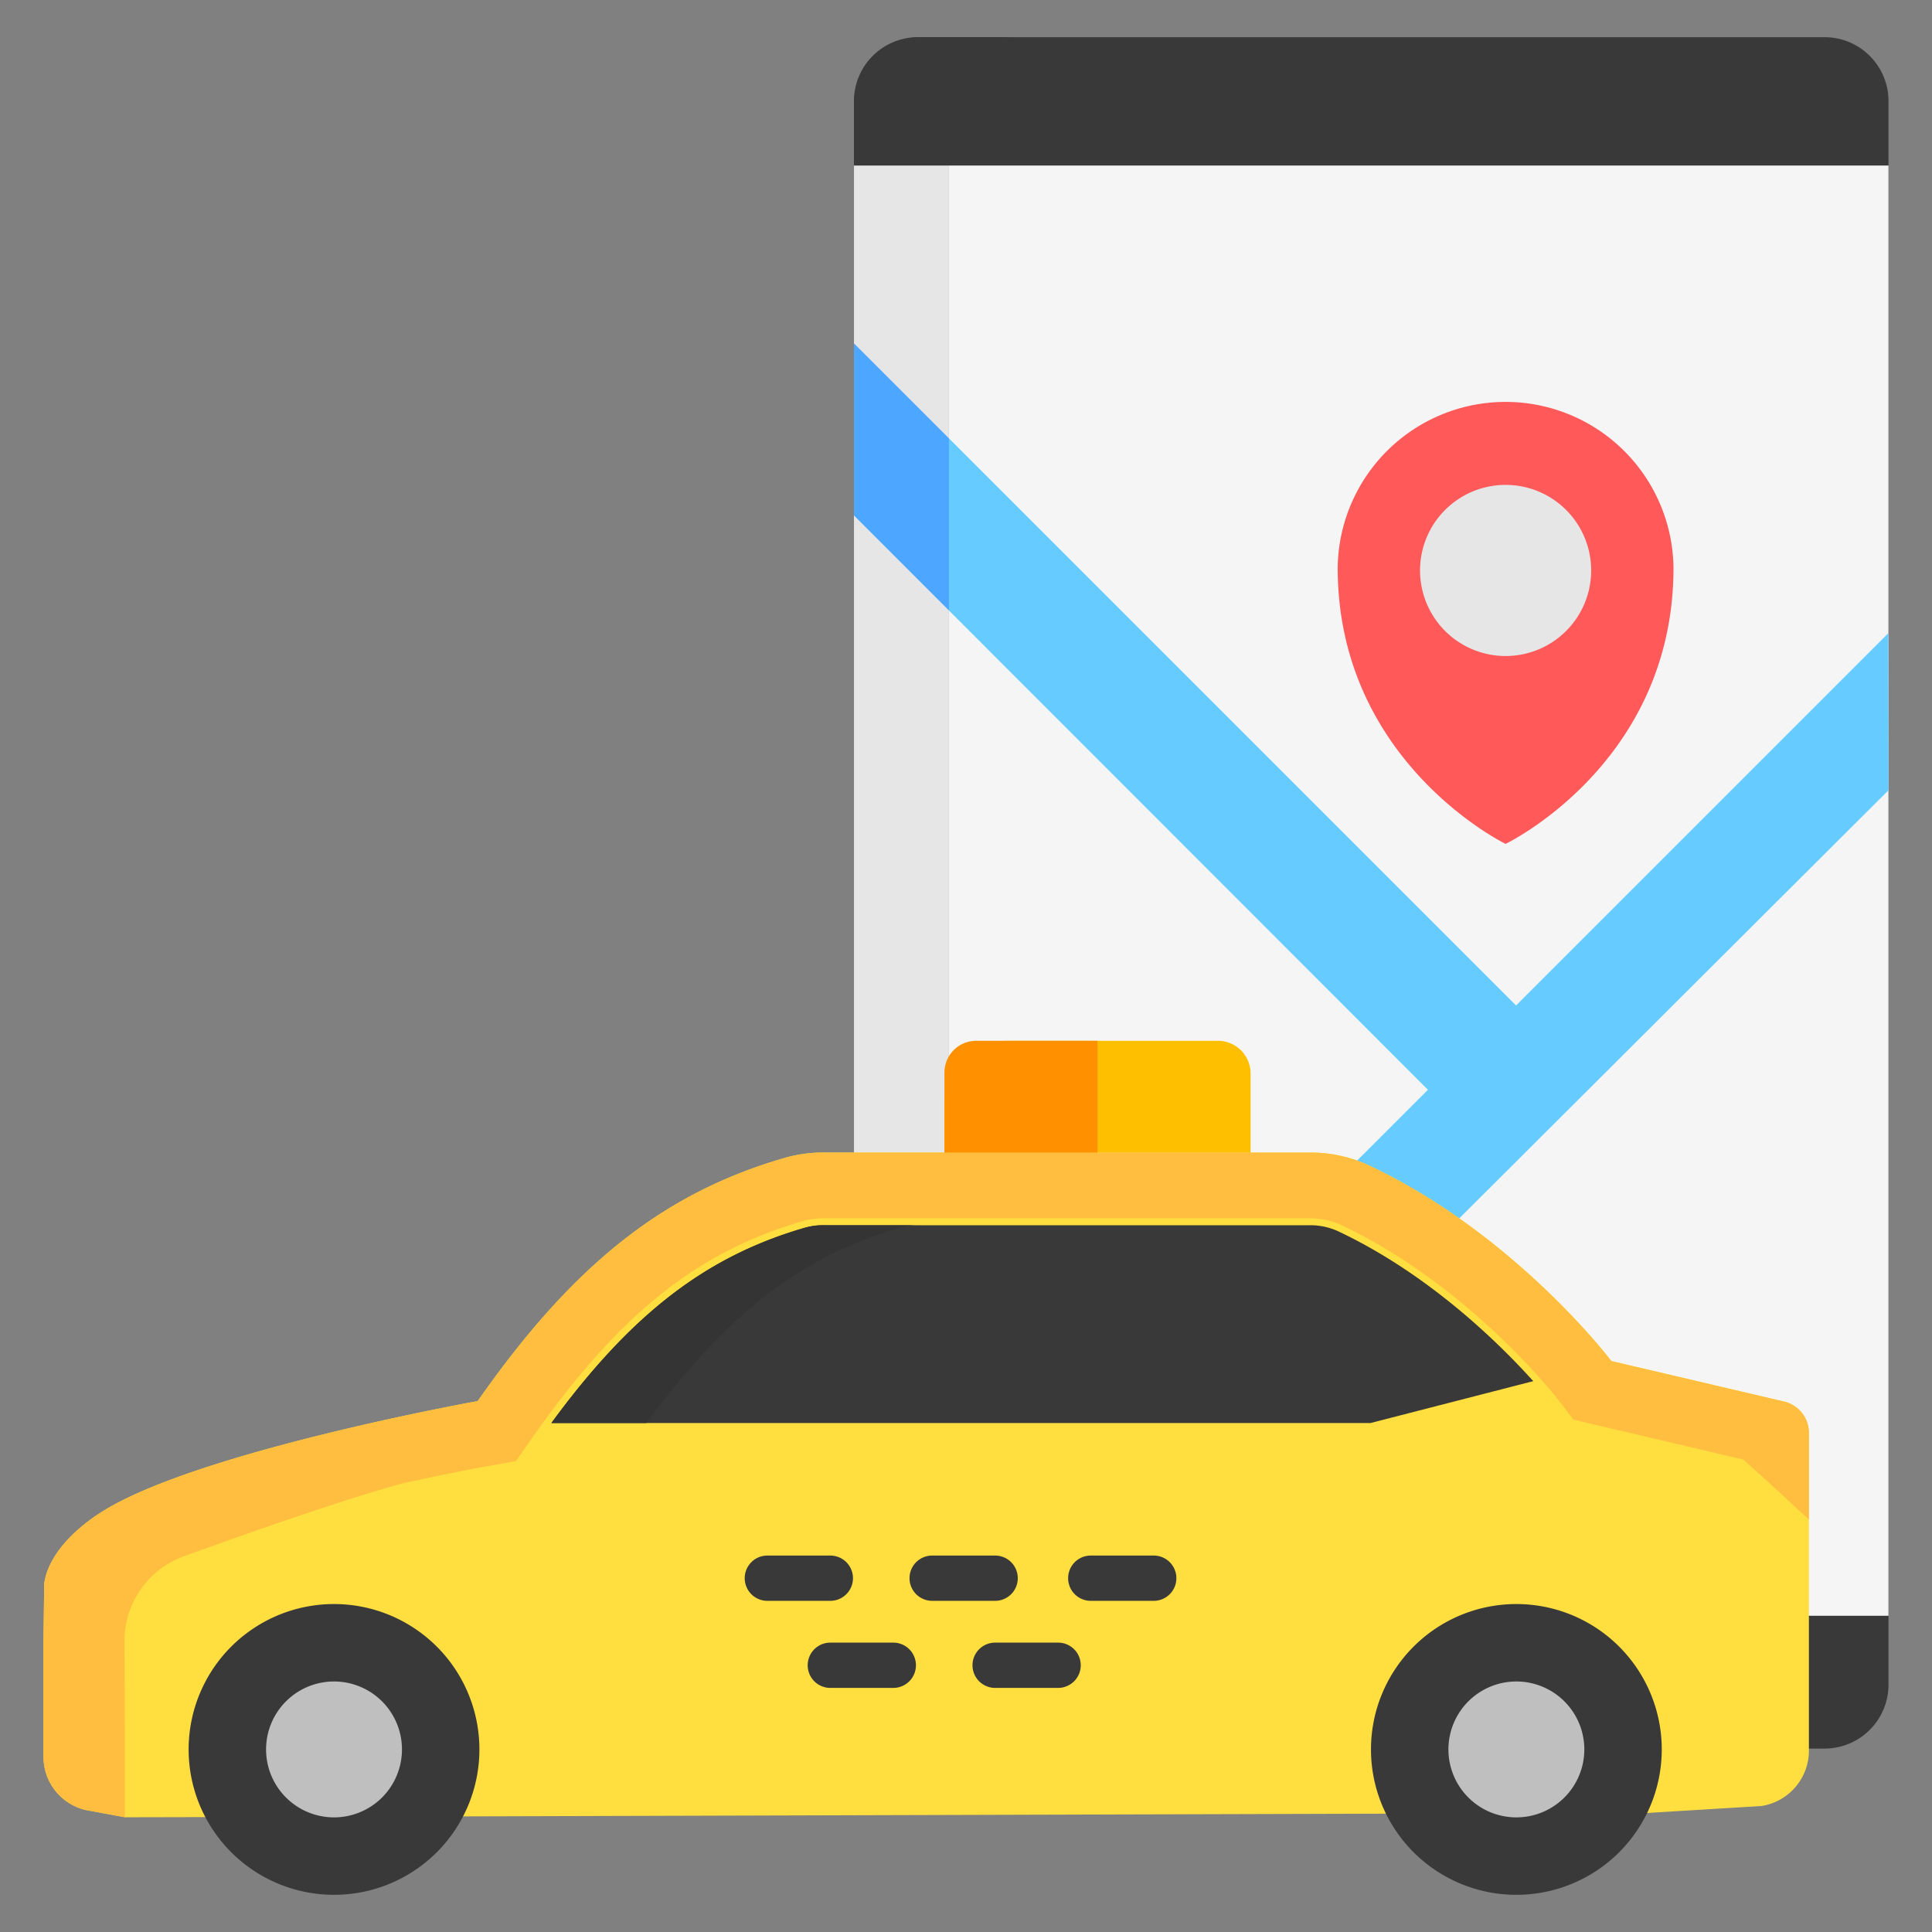
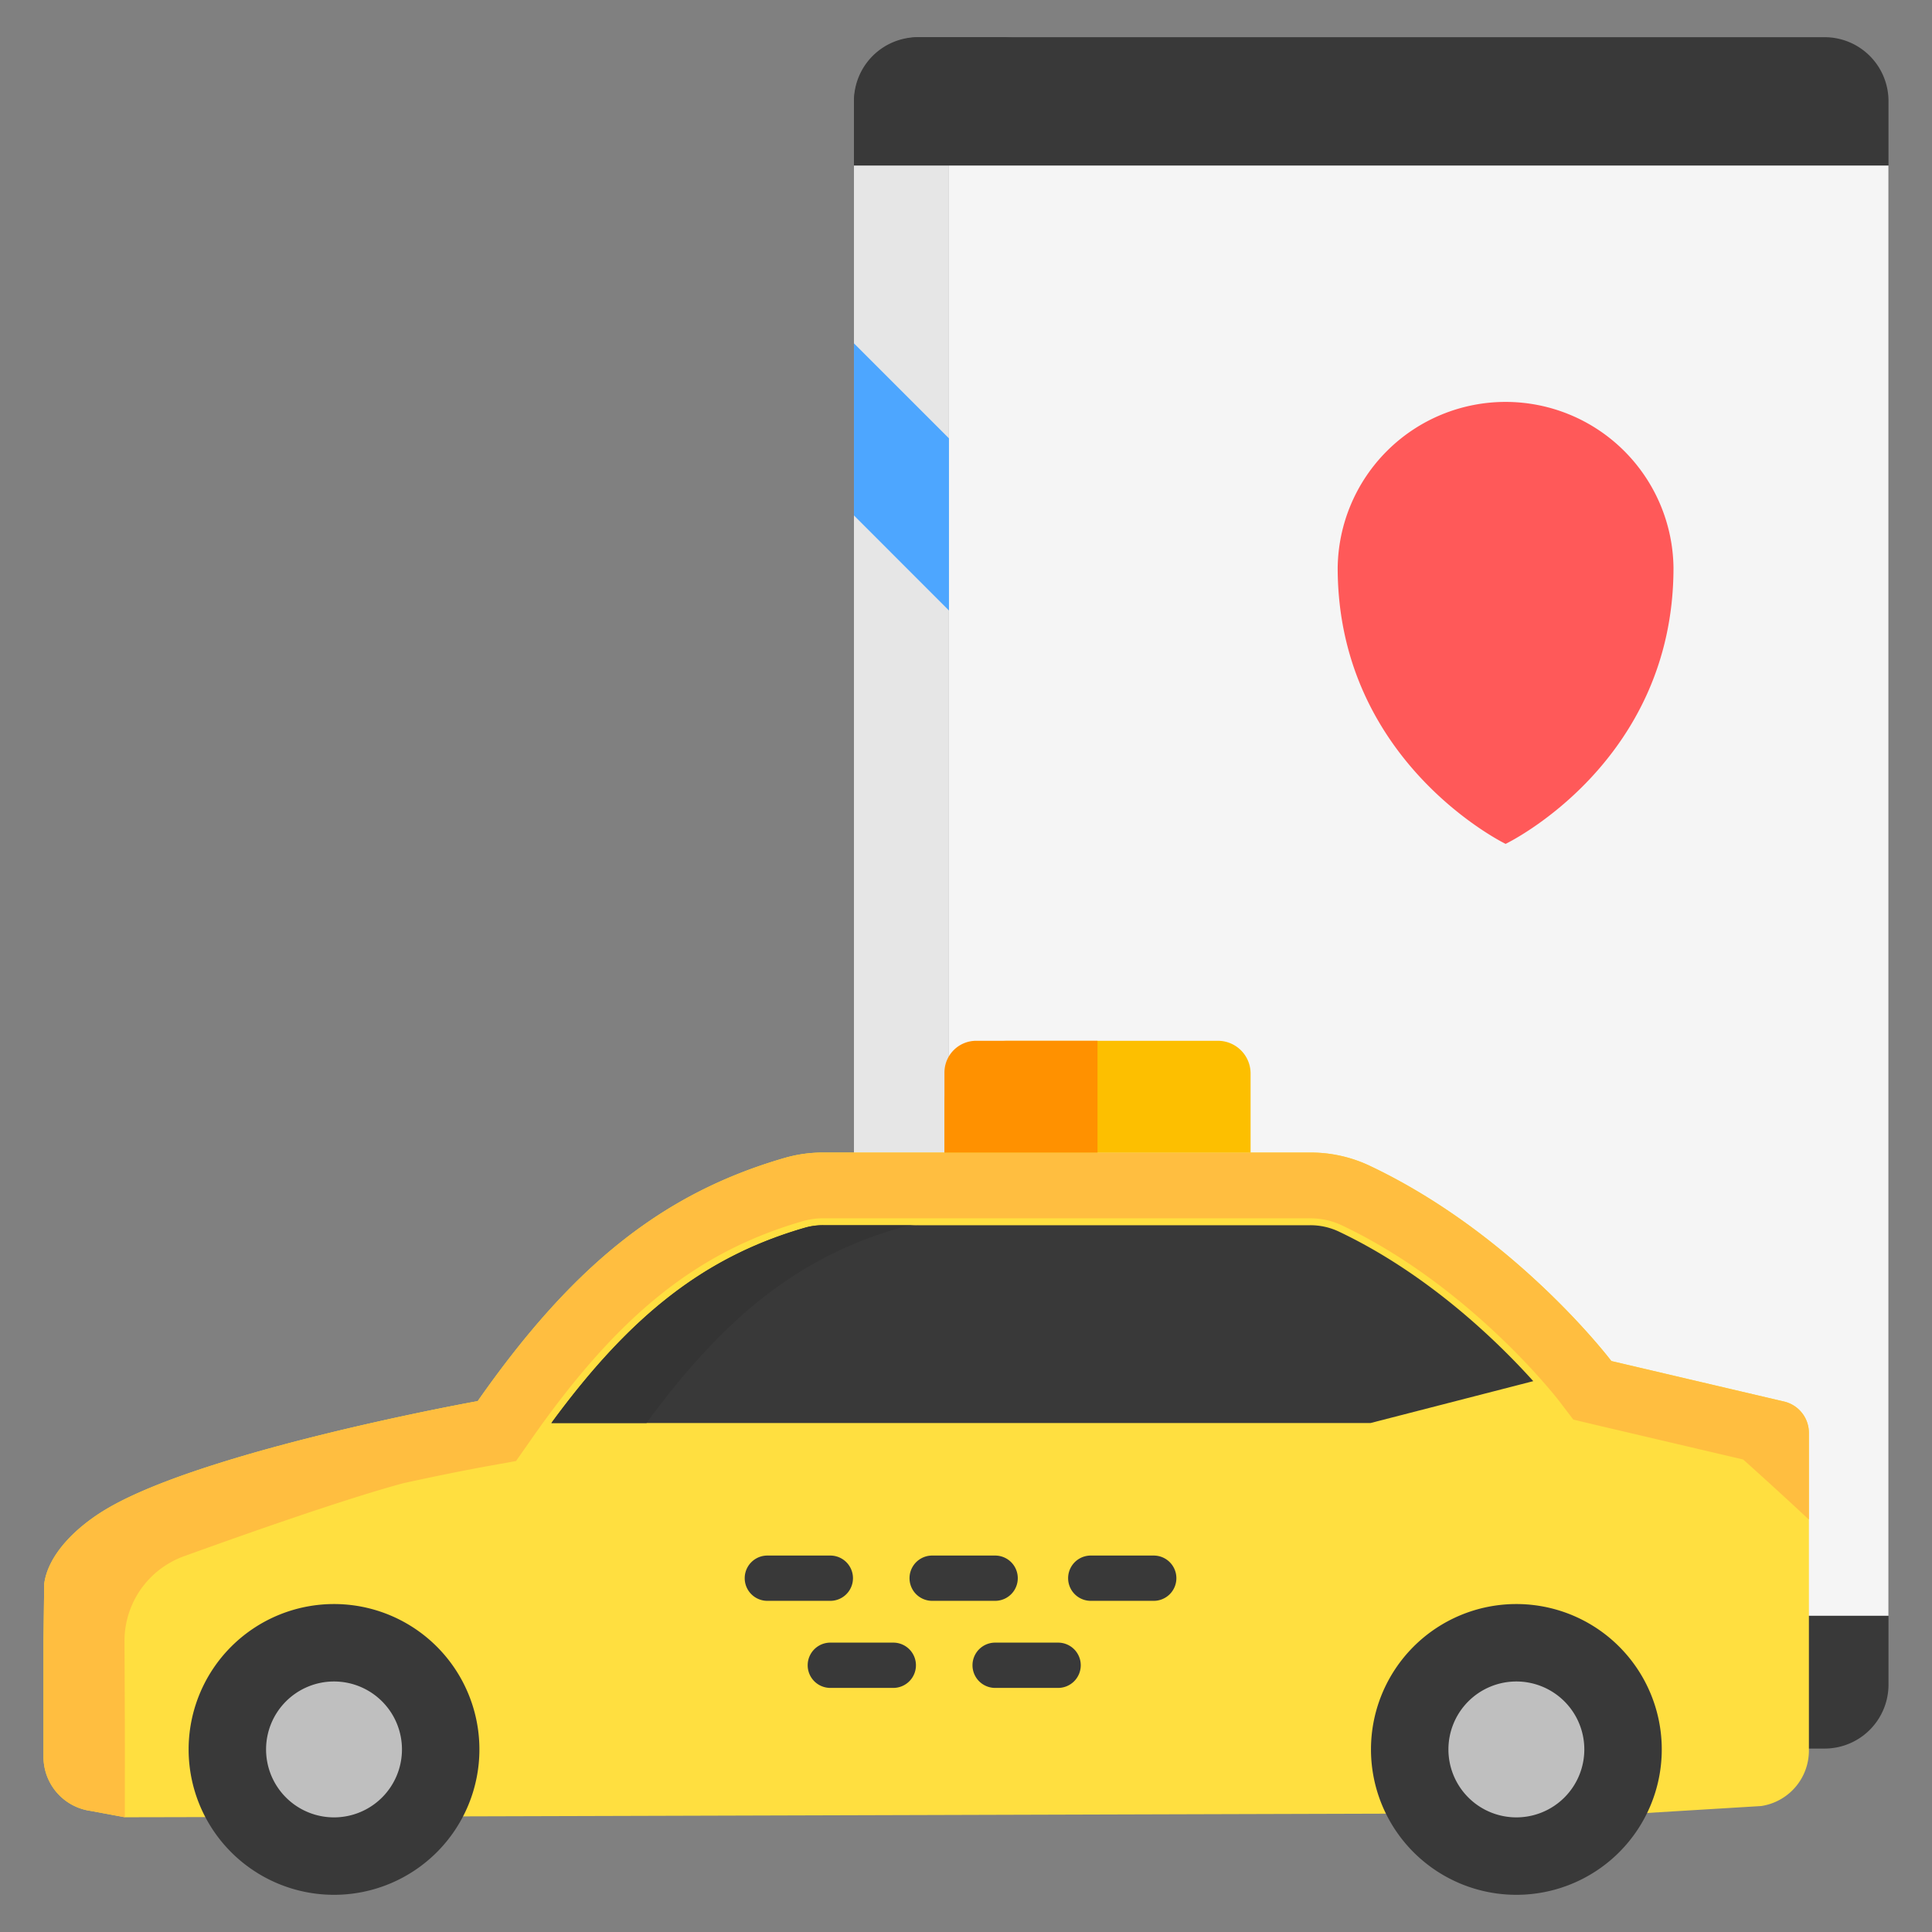
<svg xmlns="http://www.w3.org/2000/svg" viewBox="0 0 512 512">
  <rect x="0" y="0" width="512" height="512" fill="#808080" stroke="none" />
  <g id="Layer_1" data-name="Layer 1">
    <path d="m500.471 26.794v419.656a16.939 16.939 0 0 1 -16.94 16.939h-20.888a60.789 60.789 0 0 0 -121.577 0h-97.82a16.939 16.939 0 0 1 -16.939-16.939v-419.656a16.939 16.939 0 0 1 16.939-16.939h240.285a16.939 16.939 0 0 1 16.94 16.939z" fill="#393939" />
    <path d="m500.471 43.87v384.33h-49.064a60.759 60.759 0 0 0 -99.106 0h-125.994v-384.33z" fill="#f5f5f5" />
-     <path d="m366.462 413.981-36.328-34.657-49.014 48.876-42.334.234 139.637-139.634-151.977-152.062-.139-45.747 175.468 175.468 98.642-98.642.042 41.623-149.93 149.536 43.821 44.1a60.443 60.443 0 0 0 -27.888 10.905z" fill="#6cf" />
    <path d="m269.053 463.389h-25.178a17.568 17.568 0 0 1 -17.568-17.568v-418.397a17.568 17.568 0 0 1 17.568-17.569h25.178a17.569 17.569 0 0 0 -17.569 17.569v418.4a17.569 17.569 0 0 0 17.569 17.565z" fill="#393939" />
    <path d="m226.307 43.87h25.177v384.33h-25.177z" fill="#e6e6e6" />
    <path d="m399 223.637s-44.5-21.58-44.5-73.184a44.5 44.5 0 0 1 88.993 0c.007 51.912-44.493 73.184-44.493 73.184z" fill="#ff5959" />
-     <path d="m421.677 151.171a22.676 22.676 0 1 1 -22.677-22.671 22.676 22.676 0 0 1 22.677 22.671z" fill="#e6e6e6" />
    <path d="m226.307 90.991 25.177 25.177v45.622l-25.177-25.19z" fill="#4da6ff" />
    <path d="m479.379 433.178v30.747a14.86 14.86 0 0 1 -12.65 14.694l-30.241 1.835c-15.474 0-378.738 1.138-403.409 1.138l-9.093-1.692a14.456 14.456 0 0 1 -12.457-14.317v-30.766l.189-15.072c.958-7.547 8.183-15.026 16.981-20.13 26.814-15.555 97.9-28.308 97.9-28.308 25.256-36.1 49.188-55.164 81.472-64.479a36.4 36.4 0 0 1 10.093-1.391h129.044a36.494 36.494 0 0 1 15.56 3.4c38.932 18.338 64.259 51.852 64.259 51.852l45.631 10.7a8.527 8.527 0 0 1 6.721 8.334z" fill="#ffdf40" />
    <path d="m33.091 463.617c0 6.291-.012 11.371-.012 17.975l-9.093-1.692a14.456 14.456 0 0 1 -12.457-14.317v-30.766l.189-15.072c.958-7.547 8.183-15.027 16.981-20.13 26.814-15.555 97.9-28.308 97.9-28.308 25.256-36.1 49.187-55.164 81.47-64.479a36.408 36.408 0 0 1 10.095-1.391h129.044a36.5 36.5 0 0 1 15.561 3.4c38.931 18.339 64.258 51.852 64.258 51.852l45.631 10.7a8.528 8.528 0 0 1 6.721 8.334v22.977c-10.589-9.849-17.426-15.917-17.426-15.917l-38.9-9.123-6.112-1.456-3.792-4.976c-.23-.3-23.39-30.36-57.661-46.555a19.483 19.483 0 0 0 -8.275-1.809h-129.05a18.953 18.953 0 0 0 -5.263.709c-28.153 8.121-49.02 24.846-72.025 57.726l-4.123 5.89-7.076 1.271c-5.367.965-13.508 2.566-22.87 4.628-15.347 4.142-41.334 13.288-58.05 19.334a23.885 23.885 0 0 0 -15.767 22.588c.05 9.698.102 21.377.102 28.607z" fill="#ffbe40" />
    <path d="m146.127 377.116c21.286-29.06 41.1-44.229 67.282-51.783a17.162 17.162 0 0 1 4.753-.636h129.046a17.634 17.634 0 0 1 7.493 1.634c24.282 11.475 42.941 30.019 51.628 39.688l-43.129 11.1z" fill="#393939" />
    <path d="m171.333 377.116h-25.206c21.286-29.06 41.1-44.229 67.282-51.783a17.162 17.162 0 0 1 4.753-.636h25.206a17.162 17.162 0 0 0 -4.753.636c-26.181 7.554-45.996 22.723-67.282 51.783z" fill="#343434" />
    <path d="m331.418 305.437h-81.131v-12.808a16.807 16.807 0 0 1 16.807-16.807h55.66a8.664 8.664 0 0 1 8.664 8.664z" fill="#fdbf00" />
    <path d="m290.852 305.437h-40.565v-21.206a8.41 8.41 0 0 1 8.41-8.41h32.155z" fill="#ff9100" />
    <path d="m220.045 424.238h-16.689a6 6 0 0 1 0-12h16.689a6 6 0 1 1 0 12zm22.688 17.075a6 6 0 0 1 -6 6h-16.688a6 6 0 1 1 0-12h16.688a6 6 0 0 1 6 6zm20.989-17.075h-16.688a6 6 0 1 1 0-12h16.688a6 6 0 0 1 0 12zm48.03-6a6 6 0 0 1 -6 6h-16.689a6 6 0 0 1 0-12h16.689a6 6 0 0 1 6 6zm-25.342 23.075a6 6 0 0 1 -6 6h-16.688a6 6 0 0 1 0-12h16.688a6 6 0 0 1 6 6z" fill="#393939" />
    <path d="m127.047 463.617a38.529 38.529 0 1 1 -38.529-38.529 38.529 38.529 0 0 1 38.529 38.529z" fill="#393939" />
    <path d="m106.525 463.617a18.007 18.007 0 1 1 -18.007-18.007 18.007 18.007 0 0 1 18.007 18.007z" fill="#bfbfbf" />
    <path d="m440.383 463.617a38.529 38.529 0 1 1 -38.529-38.529 38.529 38.529 0 0 1 38.529 38.529z" fill="#393939" />
    <path d="m419.861 463.617a18.007 18.007 0 1 1 -18.007-18.007 18.007 18.007 0 0 1 18.007 18.007z" fill="#bfbfbf" />
  </g>
</svg>